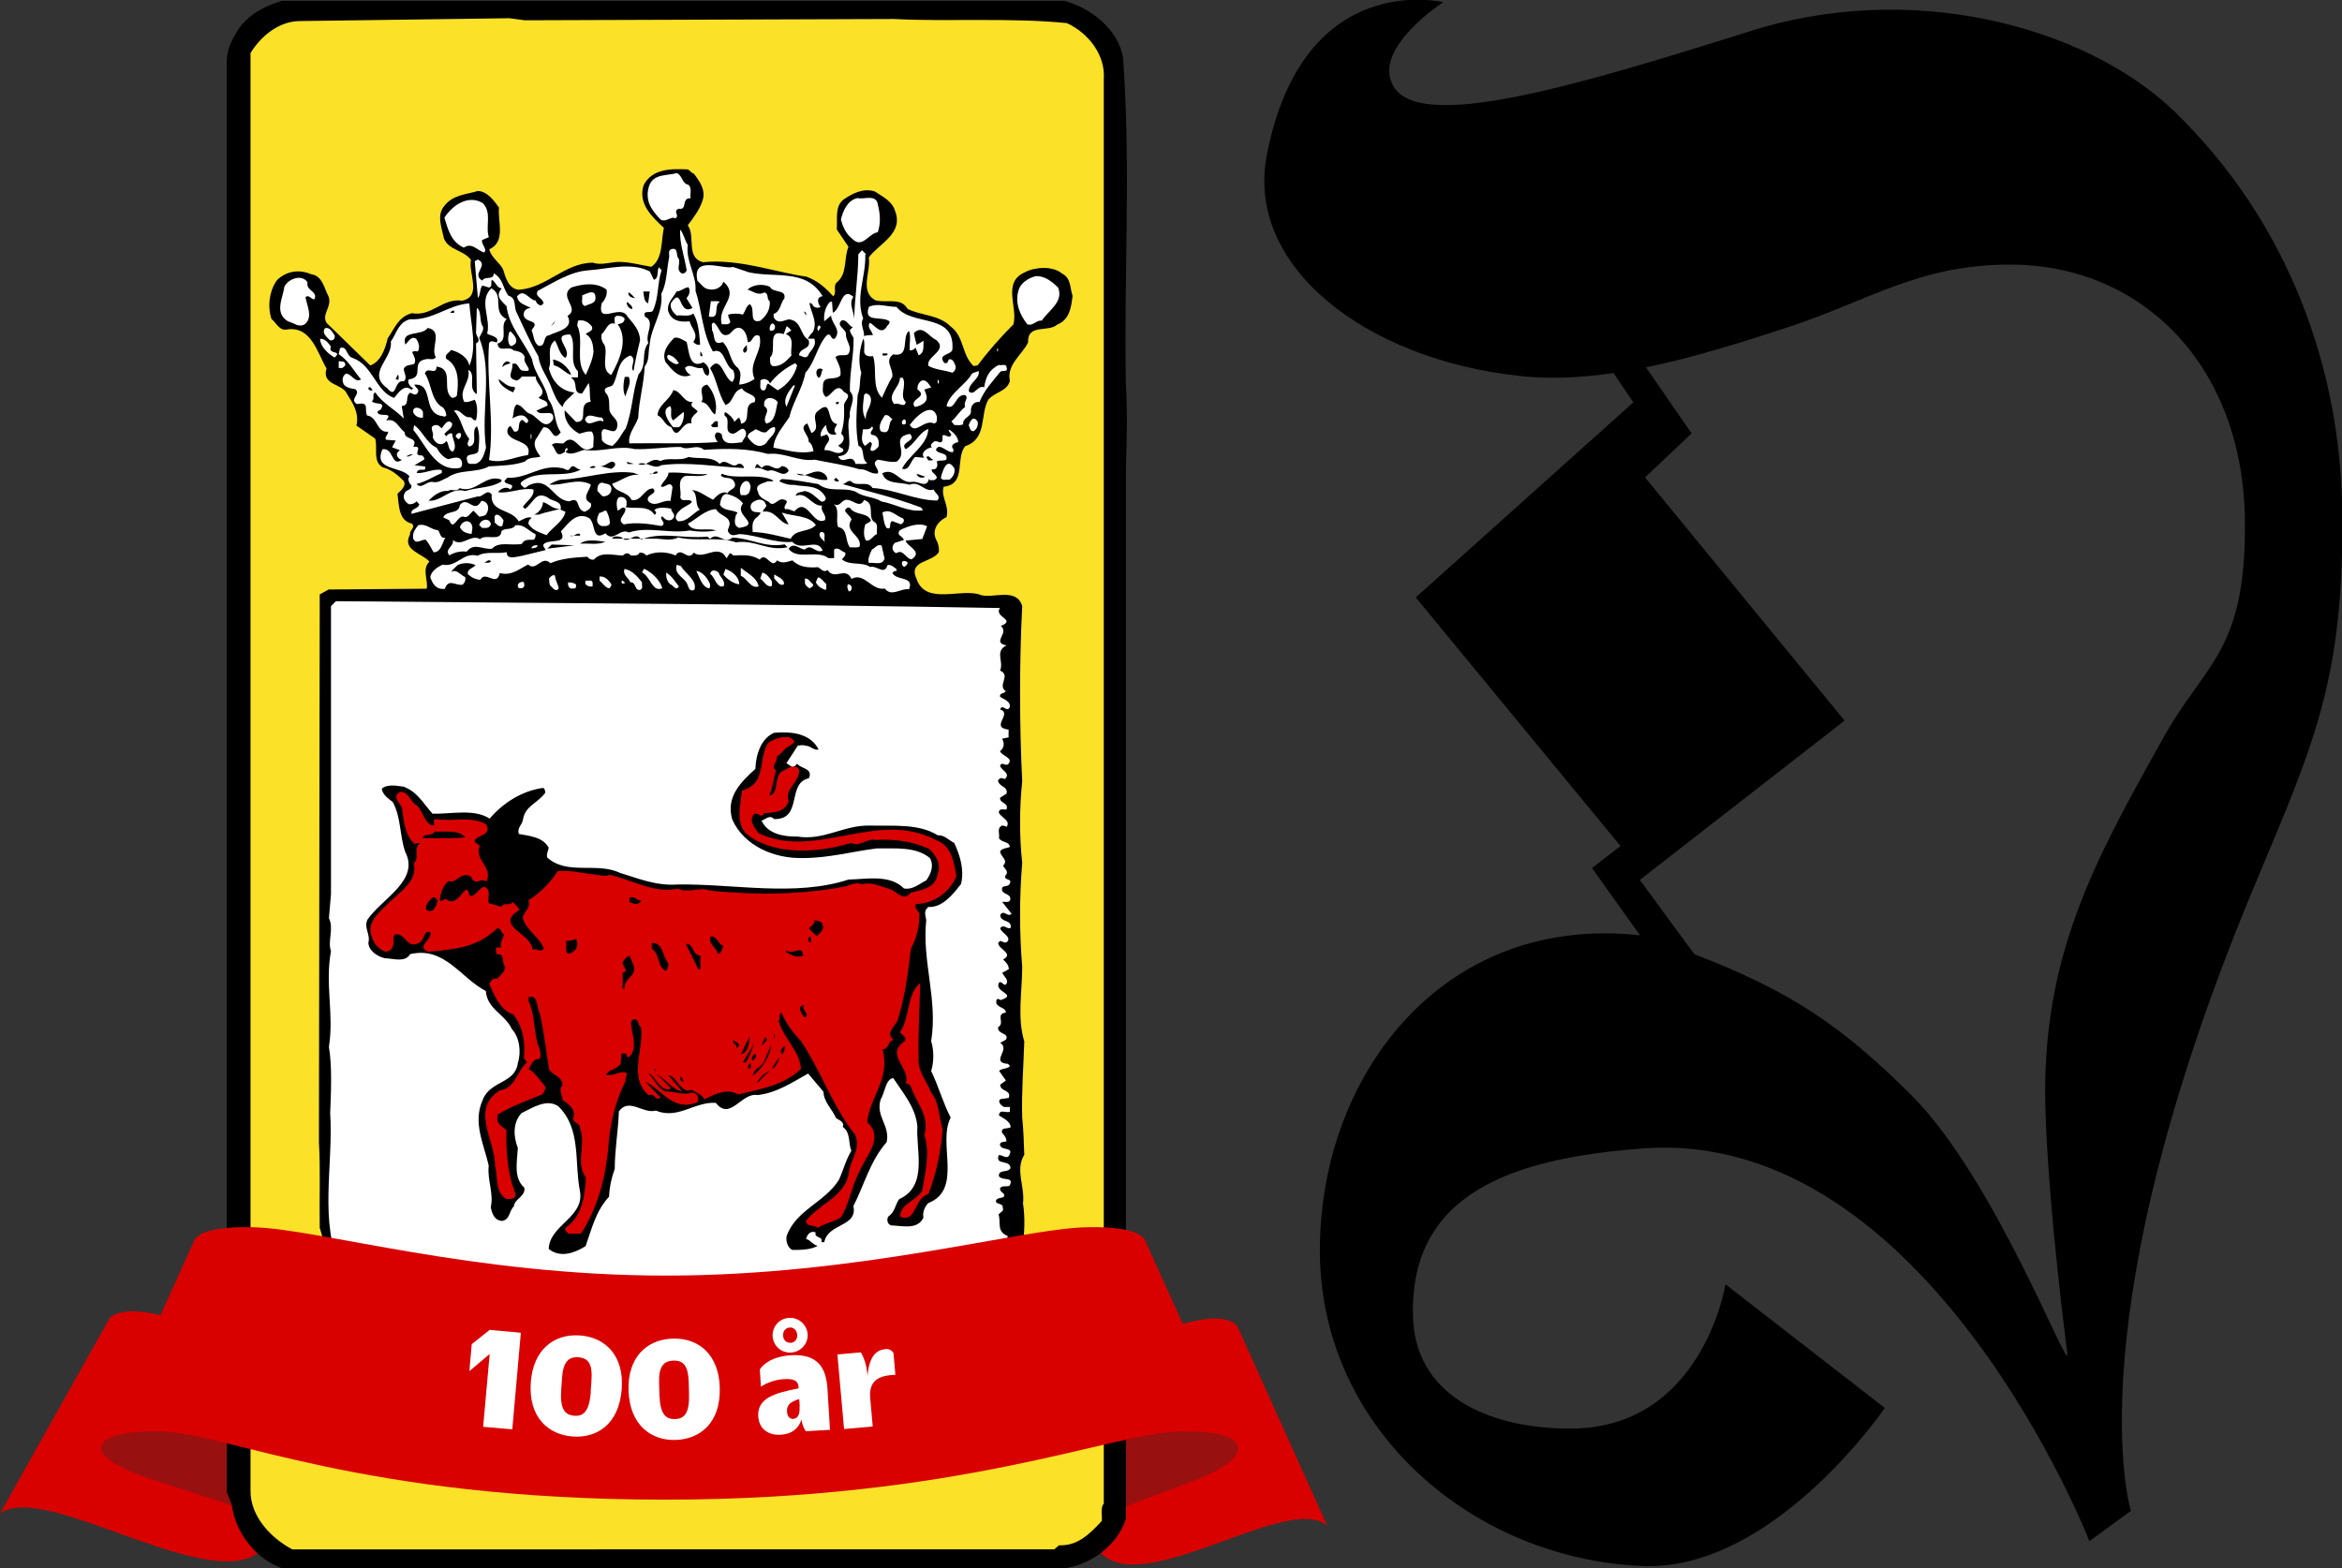
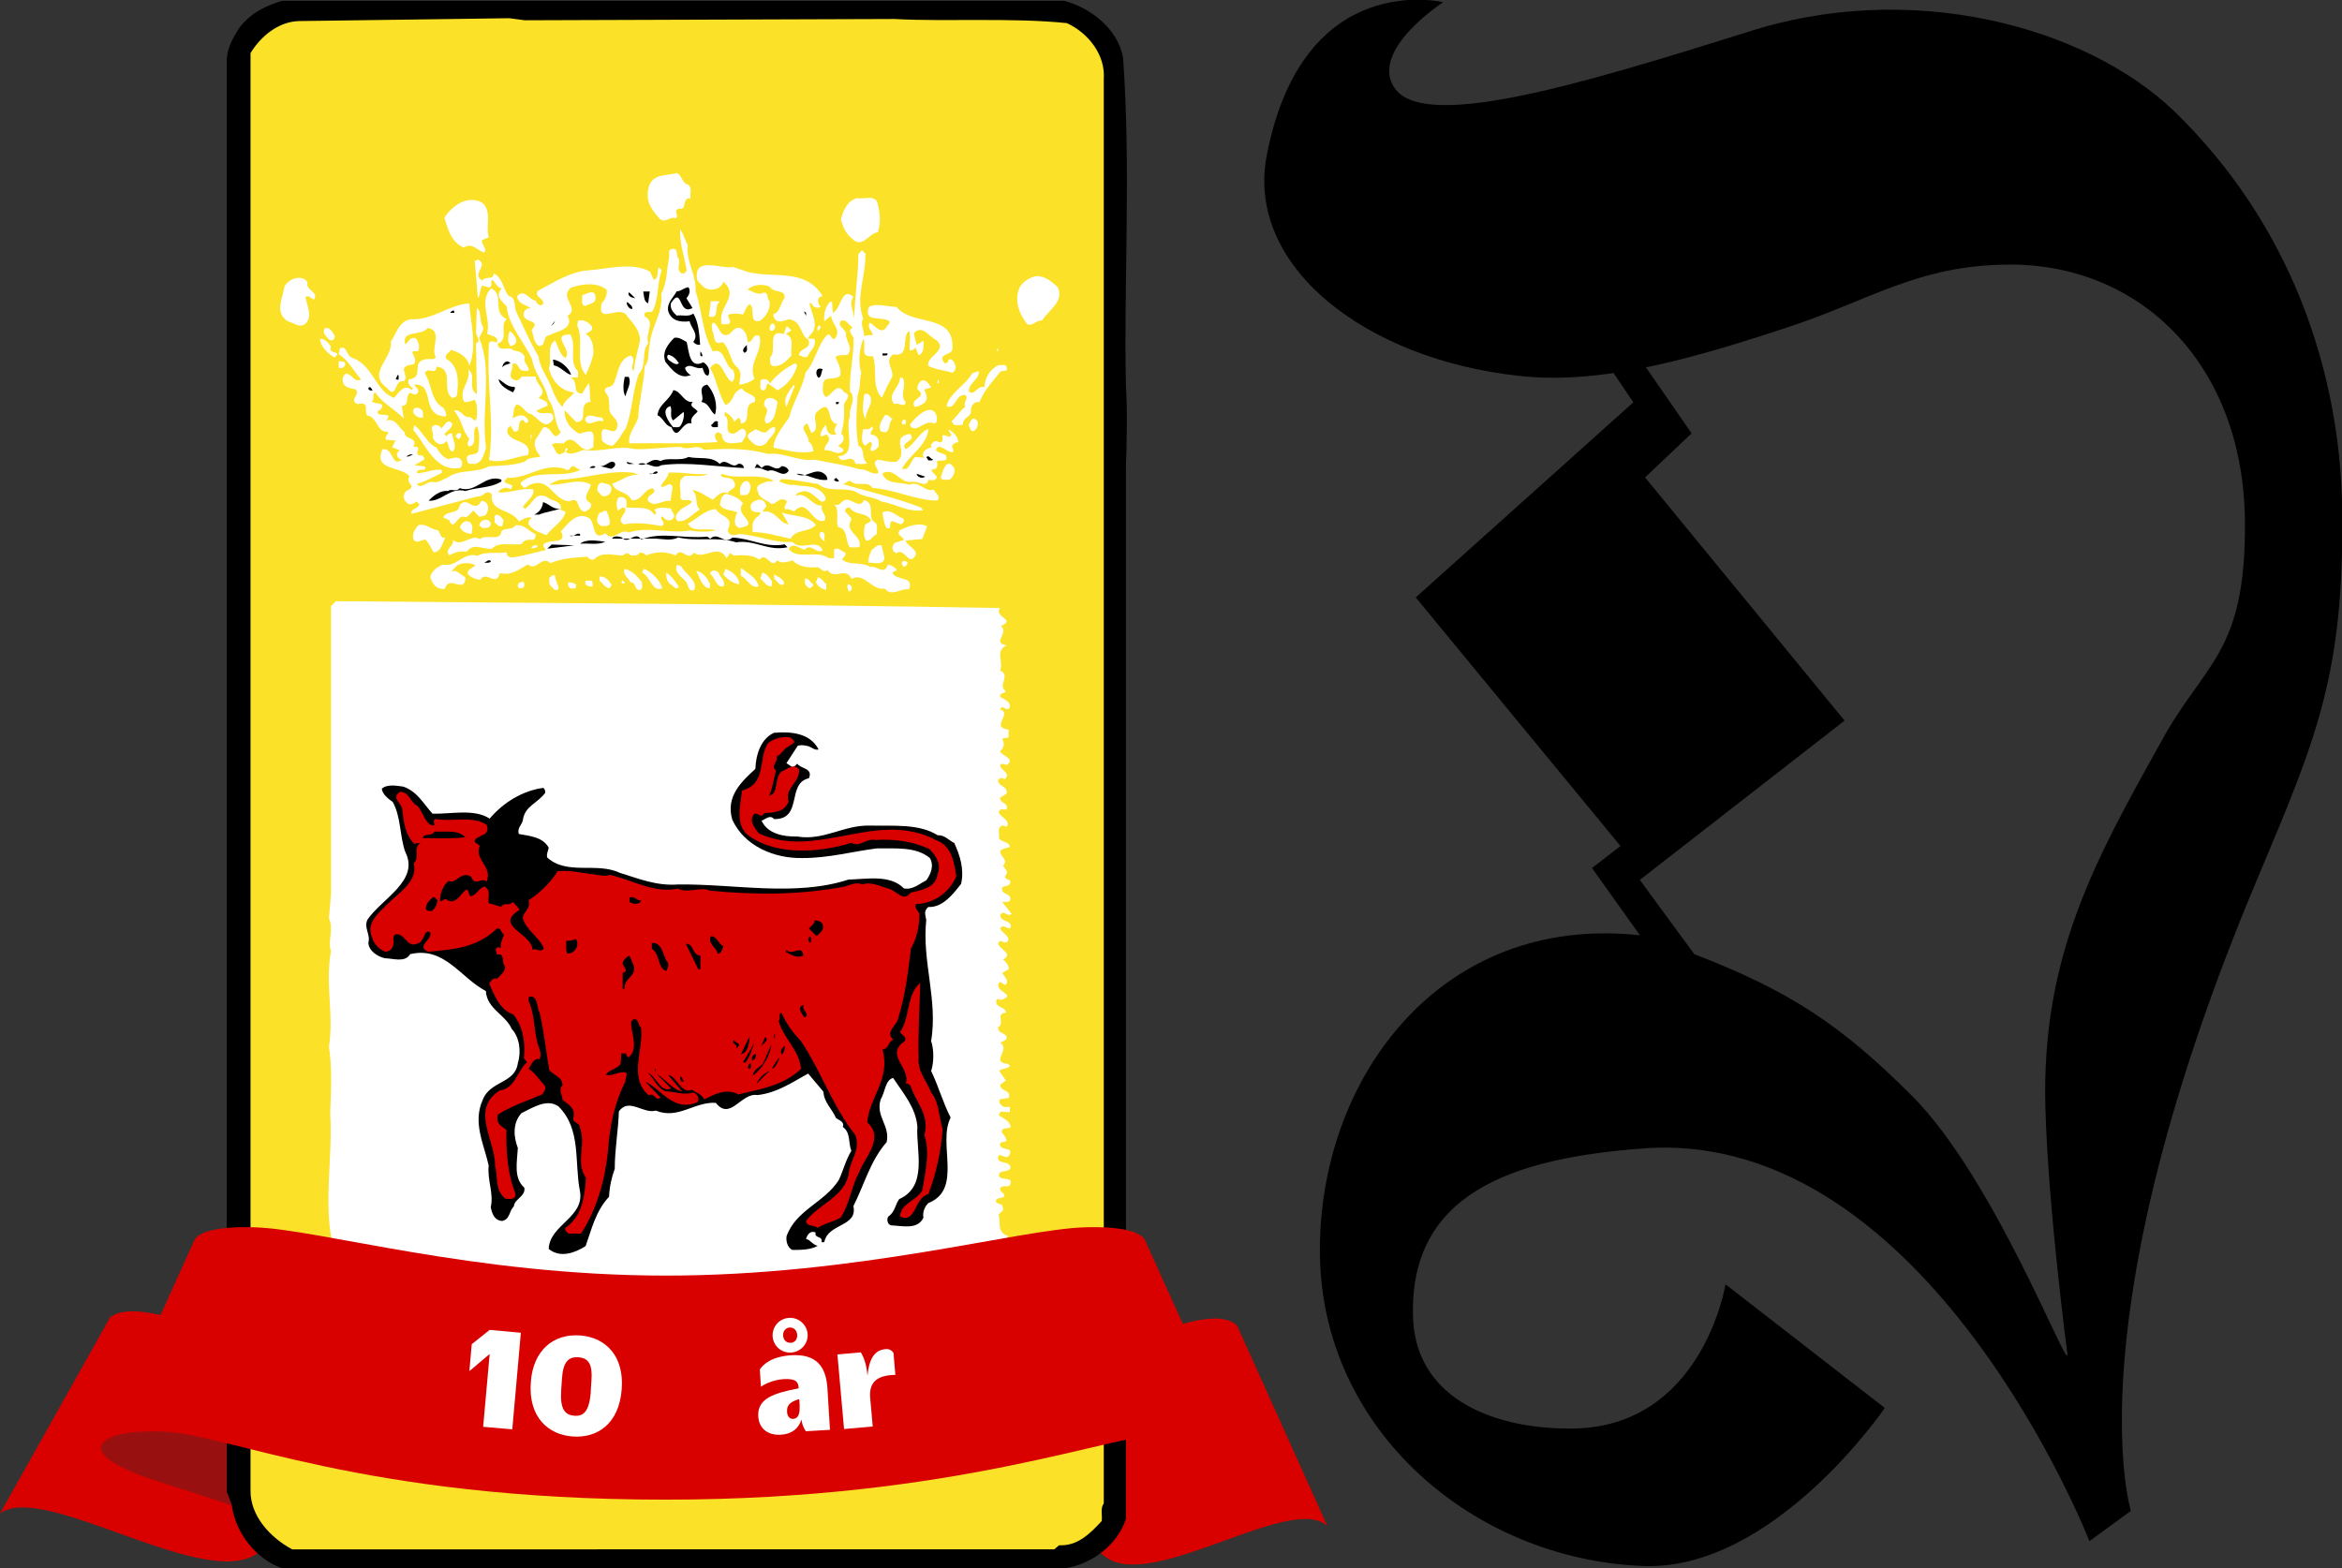
<svg xmlns="http://www.w3.org/2000/svg" id="Lager_1" data-name="Lager 1" viewBox="0 0 147.89 99.05">
  <rect x="0" y="0" width="147.89" height="99.05" fill="#333333" stroke="none" />
  <title>Dalslänningen</title>
  <defs>
    <style>
      .cls-1 {
        fill: #fff;
      }

      .cls-2 {
        fill: #fbe128;
      }

      .cls-3 {
        fill: #991010;
      }

      .cls-4 {
        fill: #d90000;
      }
    </style>
  </defs>
  <path class="cls-4" d="M0,95.59c2.66-2.02,12.44,4.6,16.02,2.66.66-.36,1.05-.69,1.23-1.02l6.95-12.39c-.18.33-.57.67-1.23,1.02-3.59,1.94-13.37-4.67-16.02-2.66l-6.95,12.39Z" />
  <path class="cls-3" d="M24.5,84.44c.85-1.53-3.46-2.52-7.52-3.88-2.48-.83-3.53-1.63-3.25-2.2l-7.31,12.9c-.29.57.76,1.37,3.25,2.2,4.06,1.36,8.37,2.35,7.52,3.88l7.31-12.9Z" />
  <path class="cls-4" d="M83.82,96.38c-2.25-2.12-10.89,4.08-13.95,1.99-.56-.38-.89-.74-1.04-1.07l-5.7-12.66c.15.34.48.69,1.04,1.07,3.06,2.09,11.7-4.11,13.95-1.99l5.7,12.66Z" />
-   <path class="cls-3" d="M63.06,84.38c-.7-1.53,2.92-2.49,6.34-3.82,2.09-.81,2.98-1.6,2.74-2.18l6.01,12.95c.23.57-.65,1.36-2.74,2.18-3.41,1.33-7.04,2.29-6.34,3.82l-6.01-12.95Z" />
  <path d="M101.09,22.37l2.05,3.04-13.74,12.32,12.93,15.7-1.8,1.39,3.03,4.25c-12.6-1.39-20.37,9.07-20.21,20.22.17,11.03,9.65,19.17,20.37,19.61,8.26.35,15.3-9.98,15.3-9.98l-10.06-7.81s-1.47,9.2-9.9,9.11c-4.5,0-9.49-1.73-9.82-6.77-.41-8.07,6.22-10.32,14.64-10.93,17.92-1.21,28.06,24.81,28.06,24.81l2.62-1.91s-3.76-12.06,8.02-40c3.68-8.76,5.48-12.84,5.32-23.43-.16-8.5-3.19-17.79-10.63-24.99-5.64-5.38-16.69-8.33-27-4.95-10.55,3.3-20.78,6.42-22.33,3.3-1.23-2.34,3.19-5.21,3.19-5.21,0,0-8.83-2.17-11.13,9.63-1.39,7.03,6.22,12.93,15.95,13.97,5.4.61,11.53-1.3,16.85-3.04,5.32-1.74,8.34-3.99,14.15-3.99,8.26,0,14.73,6.33,14.81,16.22.08,8.42-2.62,8.94-5.32,13.97-4.17,7.46-7.53,13.54-7.28,22.99.16,6.33,1.39,15.62,1.39,15.62.12,1.38-4.57-11.06-9.82-16.31-4.52-4.52-7.78-6.64-13.74-8.94l-3.44-4.69,12.93-10.06-12.6-15.36,2.94-2.78-3.6-5.21-2.13.17h0Z" />
  <path d="M67.19.05c1.66.43,3.43,1.79,3.73,3.61.51,7.16.03,14.22.18,20.69.1,1.69.05,3.61,0,5.14v66.44c-.56,1.69-2.22,2.89-3.91,3.12H17.83c-1.69-.59-2.99-2.28-3.2-4.04l-.31-.79V3.78c.03-.79.41-1.41.79-2.02.74-.97,1.71-1.41,2.71-1.71h49.36Z" />
  <path class="cls-2" d="M56.48,1.2c3.35.18,7.37-.1,10.89.26,1.33.61,2.45,1.99,2.33,3.55v89.95c-.23.28-.08.74-.13,1.1-.77.84-1.56,1.59-2.69,1.53l-.31.26H18.45c-1.38-.74-2.66-2.12-2.63-3.73V3.35c.64-1.05,1.76-1.99,3.07-2.02,4.42-.05,9.08-.13,13.27-.18l.97.13,23.35-.08h0Z" />
-   <path d="M43.79,10.94c.36.46.82,1.07.56,1.76-.18.56-.56,1.05-.92,1.53.51.69-.15,2.05.97,2.33,2.25-.23,4.45.61,6.55.92.67.26,1.13.64,1.66,1.23.26-.2-.03-.64.23-.87.69-.56.43-1.53.74-2.25l-.74-1.1c.05-.69-.13-1.46.43-1.89.56-.38,1.23-.74,1.97-.51.49.33,1.1.61,1.28,1.23.56,1.43-1,2.05-1.66,2.94.15.89-.61,2.15.43,2.71.77.18,1.61-.2,2.02.54.87.43,1.97.36,2.71,1.1.89.66.69,1.79,1.46,2.51l.26-.05c.67-.9,1.46-1.79,2.25-2.58.31-1.07-.74-2.66.74-3.3.61-.33,1.74-.41,2.33.08.59.31.49.89.67,1.41-.08.69-.18,1.51-.97,1.82-.56.51-1.89-.08-1.84,1.13-.38.79-1.36,1.38-1.15,2.43-.18.67-.95.69-1.36,1.18-.54.95-.05,2.46-1.46,2.94-.64.77.1,2.4-1.36,2.56-.2.66.38,1.18.18,1.92-.51.23-.95.79-.66,1.41.13.23.2.49.18.79-.41.69-1.97.51-1.41,1.71.59,1.71,2.89.51,4.09,1.02.79.2,2.23-.49,2.58.69-.18,3.45-.18,7.54,0,11.07-.18,1.64-.18,3.58,0,5.14-.18,2.12-.18,4.45,0,6.57,0,1.56-.33,3.2.13,4.71-.05,1.61-.18,3.2-.13,4.83.08.77.1,1.46.13,2.33-.59.95.05,1.99-.08,3.07.28,1.89-.18,3.63-.54,5.32-.26.38-.36.84-.74,1.18-.64,1.74-2.25,3.17-4.12,3.43-.33.26-.84.18-1.15.54-2.17-.1-4.04.89-6.32.79-2.94.43-6.83.03-8.62,3.02-.33.2-.49.79-1,.61-.26-.23-.46-.51-.54-.82-.61-.41-1.13-1.02-1.79-1.28-1.48-1-3.4-1.43-5.19-1.64-1.33-.43-2.81.08-4.12-.43-1.64.33-2.89-.56-4.4-.74-1.33-.61-2.81-.95-3.86-2.28-1.48-1.71-1.36-4.12-2.02-6.16-.03-1.74.05-3.71-.05-5.4l.05-34.6.56-.31,6.19-.05c.13-.46-.33-1.25.18-1.71-.43-.51-1.76-.72-1.23-1.71-.05-.28.36-.41.13-.69-.87-.18-.82-1.18-.92-1.89.26-.23.61-.56.36-.84-.38-.36-.74-.69-1.28-.82-.67-.36-.31-1.23-.49-1.82l-1.18-.82c.18-.82-.23-1.41-.61-2.02-.26-.64-1.61-.51-1.28-1.59-.56-.92-.95-2.71-2.51-2.46-.46.1-.67-.43-.97-.67-.26-.82-.13-1.79.36-2.46.59-.56,1.38-.69,2.15-.36.72.1.82.89,1.1,1.41.23.66-.46,1.1-.13,1.66l2.76,2.69c.66-.23.95-1.05,1.1-1.71.46-.66.67-1.36,1.53-1.59,1.25.23,1.94-.97,3.17-.79,1.28-.26.38-1.74.56-2.58-.49-.64-1.43-.61-1.71-1.36-.13-.66-.49-1.48.05-2.07.54-.69,1.36-.69,2.1-.92.59.03,1,.59,1.33,1.05-.1.82.46,2.17-.61,2.63.1.51.64.82.87,1.28.15.49.33,1.2.97,1.28,1.76-.1,2.92-1.71,4.71-1.71.46.18,1.07-.03,1.61-.05.72,0,1.38.2,2.07.31.74-.51.61-1.61.79-2.46-.77-.72-1.64-1.53-1.28-2.69.54-1.05,1.71-1.05,2.81-1l.31.26h0Z" />
  <path class="cls-1" d="M43.48,11.68c.23.2.08.56.13.84-.61-.03-.18.77-.74.66-.43.15.1.46-.23.61-.28-.18-.67.38-1,0-.54-.59-.92-1.15-.66-2.02.26-.82,1.15-.66,1.76-.84.38.18.31.66.74.74h0Z" />
  <path class="cls-1" d="M55.43,12.91c.15.59.2,1.15,0,1.76-.56.05-.97,1.05-1.59.43-.43-.33-.61-.77-.74-1.23.13-.54.41-1.23,1.05-1.36.43.1,1.15-.26,1.28.38h0Z" />
  <path class="cls-1" d="M30.49,12.83c.59.61.15,1.46.38,2.15l-.43.18c-.05.31.36.56.13.79-.46-.15-.77-.66-1.28-.31-.82-.36-1-1.18-1.23-1.89.51-.79,1.51-1.48,2.43-.92h0Z" />
  <path class="cls-1" d="M43.43,15.47c-.13,1.07.56,1.89.49,2.89.41,1.25.43,2.69,1.1,3.84.77-.28.69.9,1.28,1.18.1.26.13.49-.05.74-.54-.15-.72-1.82-1.41-.87.43.74.51,1.61.97,2.33.56-.2.41-.87,1.05-1.05.18.38,1.02.36.79.87-.84.1-.1,1.25-.87,1.36.03-.15-.05-.26-.1-.38-.13.03-.2.18-.31.26-.08-.26-.36-.49-.56-.61-.1.05-.05.15-.05.23.44.2-.13,1.05.49,1.13.31.03.64-.61.84-.13.1.31-.15.43-.23.67-.51.05-1.23.26-1.28-.49-.08-.1-.2-.13-.31-.13-.26.18-.05.46.05.61-1.89.13-3.63.05-5.58.08-.1-.59.38-1.07.56-1.61.05-1.13.36-2.12.41-3.25.31-.36.21-.9.31-1.33.08-1.18.87-2.02.74-3.25.36-.69.33-1.51.49-2.28.05-.18-.1-.43.13-.54.51-.15.26.43.49.61.1.36-.2.67.18.92.15.03.28-.08.31-.2-.13-.84-.46-1.71-.41-2.56.2.18.28.66.49.97h0Z" />
  <path class="cls-1" d="M54.64,16.08c.05,1.38-.64,2.69-.13,4.04-.23.33.08.72.05,1.1.1-.03.43-.08.56-.05-.05-.28-.41-.51-.18-.79.36.23.74.84,1.1.18.08-.08.15-.13.13-.26-.43-.38-1.69.13-1.3-.92.54-.26,1.15,0,1.74,0,1.02,1.28,3.71.33,3.53,2.71-.13.36-.92.26-.54.79.03.08.1.05.18.05.08-.05.1-.15.13-.23.28-.08.36.26.43.41.03.2-.05.33-.2.43-.43-.15-1.05-.18-1.51-.43-.2-.59,1.28-.97.49-1.64-.46-.2-.87-1-1.41-.43.05.26.1.49.18.74l.43-.26c-.03.36.08.74-.31.92l-.2-.49c-.08.13-.2.18-.36.18-.05-.38.1-.87-.05-1.23-.49.38.1,1.69-1,1.48-.56.43,0,.84-.05,1.41-.26.43-.46.9-.66,1.33-.67-.69-.28-1.79-.56-2.63-.31.05-.59-.03-.56-.36,0-.26.05-.54-.05-.74-.23.56-.36,1.48-.13,2.15-.13.49-.03.89-.23,1.41-.08,1.18-.15,2.12.05,3.2.46.2.13.82.56,1.1-.2.1-.49.03-.74.05-.23-.77-.84.15-1.1-.49,1.25-.05.38-1.71.74-2.51-.1-.56.46-1.1,0-1.59-.03-1.18.26-2.3.23-3.38-.08-.15-.23-.31-.23-.49l.18-.18c-.26-.08-.38-.49-.69-.43-.43.36.33.54.26.92,0,.41.46.79.13,1.23-.23.13-.61-.05-.79.18.15.36.38.69.31,1.15-.36.38-1.13-.08-1.1.69-.03.26-.03.49.18.67.36-.05.69-1,1.15-.31.61.26-.08.56,0,.92.03.69-.03,1.18-.18,1.71.33.28.08.61-.18.74.08.18.36.13.31.36-.38.33-.74-.13-1.18-.05-.03-.46.56-.56.13-1l-.36.13c-.08-.23.1-.51.31-.74.05.23.08.54.36.61.1,0,.26.05.31-.05-.26-.18-.05-.43.05-.61-.74-.08-.26-1.66-1.2-.84-.56.38.26,1.1-.43,1.41l-.26-.61c-.61.28.13.72.08,1.15.23.15.26.38.31.61-.9.2-1.71-.08-2.53-.23.03-.69.59-1.3,1-1.92.23-.97.84-1.82,1.02-2.81.64-.72.74-1.71,1.36-2.38.31-.15.2.31.49.23.46-.56-.2-.92-.23-1.46l-.43.36c-.05-.41.05-.9.36-1.23h.13l.05.69c.54-.23.54-1.69,1.3-1-.36.46.13,1.02.05,1.61,0-1.48.26-2.84.26-4.3l.23-.26.26.26h0Z" />
  <path class="cls-1" d="M30.49,17.67c.2-.23.69.03.69-.41.61.36.56.92.92,1.41.56.15.31.74.54,1.1.43.92.84,1.84,1.36,2.74.1.77.61,1.33.84,2.02.18.43.33.84.69,1.18.05-.38.49-.61.74-.92-.87-.1-1.41-.72-1.61-1.53.23-.54-.2-1.3.38-1.76.2.31.28.89.66,1.1.49-.51-1-1.48.31-1.48.43.66-.13,1.74.49,2.33v.38c-.13.03-.33-.05-.43.05.49.23.03,1,.69.97l.41-.66c.13.36.03.72.13,1.18-.92.1-.03,1.3-.92,1.28l-.72-.74c-.05.61.31,1.15.92,1.48.26-.05.49-.18.79-.13.2.26.08.64.1.97-.87.69-1.1-1.07-1.89-.23-.23.03-.56-.1-.74.1.26.18.23.84.74.49.2-.03,0-.31.26-.28.03.1-.05.15-.13.23.36.26.79-.03,1.18-.13,1.05.18,2.15-.31,3.17-.05.9.05,2.07-.15,2.94-.13.49.26.97-.23,1.46.18,1.51-.1,2.74-.1,4.04.26,1.02-.13,1.94.51,2.94.36.95.2,1.92.33,2.84.61.43-.05.69.33,1.15.26.15-.28-.49-.61,0-.87.38.05.74.18,1.18.13.84-.59-.46-1.53.84-1.76.51.46-.69.51-.26.97.59-.33.84-1.05,1.43-1.28-.03,1.02-1.23,1.66-1.66,2.51.49.18.54-.56.84-.74l.56.05c-.26-.31.15-.61.49-.66-.15-.18,0-.23.13-.36.23-.13.41.23.54-.08v-.31c.23-.1.41.26.56-.05l-.18-.26.05-.05c.28.18.56.46.56.79-.2,0-.54.2-.31.43v.18c-.36.13-.89-.67-1.1-.13.18.31.77.13.66.61-.15.13-.43,0-.61.13.08.18.08.54-.31.49-.08.26.64.46.13.69-.1-.03-.26.05-.31-.08-.15.61-.61.13-1.05.18-.77.15-1.1-.95-1.89-.54.2.72,1.13.54,1.71.72.67-.26.92.49,1.53.31.08.23.49.41.23.69-1.38,0-2.71-.72-4.09-.79-.31-.51-1.02-.03-1.36-.43-.23-.08-.33.18-.54.18,1.71.49,3.27.84,4.96,1.48l.13.18c-.95.13-1.76-.41-2.63-.56-.49-.31-1.13-.26-1.61-.61-.79-.33-1.66.08-2.38-.49-.66-.1-1.51-.28-2.2-.31-.13-.03-.18.05-.26.13.23.13.59.26.92.23.74.15,1.59-.05,2.02.82,0,.18-.2.33-.36.18-.33-.26-.56-.56-1-.61-.18.1-.49.03-.54.31.69-.31,1,.66,1.66.61-.13.38.33.59.18.92-.79.38-1.1-1.51-1.92-.56-.18-.03-.36-.18-.59-.13-.18-.26.38-.49-.08-.61-.41-.13-.61.56-.97.13-.26-.13-.61-.28-.66-.61-.26-.49.36-.54.59-.67.13-.03.31.05.38-.05-.95-.51-2.35-.03-3.25-.43-.03.03-.08.05-.05.13.23.23.66,0,.84.41.18.43-.31.41-.43.69-.36-.18-.67.15-.92.41-.43-.2-.89-.59-1.33-.61.43.31.13.89.49,1.23-.46.26-.79.77-1.36.74-.31-.2-.1-.49.08-.66.23-.26.59-.33.79-.56-.18-.28-.67.08-.74-.31.1-.43-.26-1.07.31-1.33.46-.05,1.07.1,1.41-.13-.84.08-1.51-.13-2.46-.08-.03.36-.38.56-.49.87.23.15.59-.41.74.05l-.13.87c-.51-.1-.97.46-1.41,0-.18-.43.66-.43.31-.79-.56-.03-.74.87-1.36.72-.31-.59-.97-.41-1.23-1.02.59-.18,1.05-.64,1.71-.56l-.36-.13c-1.51-.2-3.07.38-4.53.43-.31.03-.54.18-.79.31.84.1,1.79-.46,2.63,0-.05.38-.64.87,0,1.18.1.31-.18.43-.38.54-.61-.13-.23-1-.97-.66-1.07-.05-1.25-1.66-2.58-1-.1.05-.15.18-.31.13-.05-.1-.23-.15-.18-.31,1-.92,2.69-.2,3.81-.84-.28.08-.46-.41-.69-.08-.13.28-.36,0-.54,0-1.33-.26-2.17.69-3.43.61l-.18.2c0,.28.79.13.36.54-.2-.2-.49-.08-.66.05-.05.05-.1.08-.08.13.72.08,1.46-.31,2.2-.18.1.43-.43.74-.66,1.1l.13.13c.54-.36.64-1.13,1.41-.74.28.28.97.2.84.79l.31.13c-.13.61-.82.97-1.2,1.48-.41-.18-.82-.26-1.13-.69-.03-.18.05-.31.2-.41-.26-.1-.56.1-.82.23-.46-.82-1.82-.54-1.71-1.71-.33-.38-.54.2-.89.13-1.41.36-2.79.74-4.17,1.1-.08-.36.43-.28.49-.61l-.18-.18c-.13.15-.31.2-.49.18-.33-.23-.41-.49-.2-.79.15-.13.38-.13.38-.38-.15-.15-.28-.41-.13-.59-.54-.66-2.3-.33-1.71-1.71.74-.1.54,1.15,1.23.67-.26-.05-.46-.36-.18-.56l.05-.05-.49-.18.23-.43-.61-.05c-.13-.18.15-.31.13-.51-.72.1-.66-.95-1.33-1.02-.18-.36.15-.84-.51-.74-.15.05-.26-.05-.31-.18-.03-.28.38-.49.08-.74-.23-.05-.74-.08-.79-.49-.05-.2.03-.36.18-.49.38-.03.56.61.97.36-.46-.54-.82-1.23-1.41-1.59l.08-.38c.46-.2.38.49.79.61,1.3.46,1.46,2.12,2.63,2.53.26-.31.64-.92,1.1-.51l.1-.1c-.18-.1-.38-.31-.28-.56,1.07-.13.05-1.1,1.1-1.28.2-.05.49.1.61-.13-.36-.54.49-1.66-.51-1.84-.38.54-1.71.1-1.41,1.05.18-.15.36-.59.69-.36.13.2.26.51.1.79-.1,0-.28-.05-.36.05.1.23.28.49.13.74-.23.1-.54.03-.66.31,0,.26.26.56,0,.79-.64-.13-.41,1.2-1.05.43-1.33-.95.38-1.87.23-2.94.38-.54.49-1.25,1.23-1.41,1.43.08,2.4-.92,3.73-1,.08,1.28.51,2.71,0,3.94-.1-.56-.67-.87-1.15-1-.13.18-.43.28-.31.56.82.46.79,1.48.67,2.33-.08.1-.18.13-.31.13-.69-.51.18-1.82-.97-1.97-.03.61-.56-.05-.74.43.43.64.36,1.56,1,2.07.23.08.31.33.36.56-.1.2-.23.03-.36.05-1.18-.28-.41-2.05-1.66-1.97.08.23.38.28.18.56-.13.15-.31,0-.44-.05-.36.2,0,.82-.54.84l.13.79c-.59-.61-1.36-.97-1.79-1.64-.26.05,0,.43-.23.54.18.26.87,0,.59.49-.05.1-.18.08-.23.2.03.38,1.07-.08.54.54.61-.18.77.43,1.18.74-.05.51.89.26.54.92.74-.1-.18.59.56.54.08.08.15.13.13.26l-.61.36.67.08v.18c-.18.08-.46-.08-.54.23.49.05,1.13-.31,1.59-.18v.18c-.54.23-1.02.56-1.59.69.28.36.61-.15.97-.13.41.1.66-.15.97-.26.74-.56,1.84-.28,2.63-.72.79-.05,1.59-.05,2.28-.31.26-.31.72-.2.97-.31-.26-.33-.54-.79-.23-1.18l.41-.66c.61-.1.56,1.02,1.1.31-.46-.69-.28-1.41-.79-2.1-.15-.89-.87-1.59-1.02-2.51-.51-1.13-1.46-2.07-1.61-3.35-.28-.31-.72-.61-.36-1.05l.05-.08c-.31-.03-.38-.41-.61-.54-.13.18.08.38-.18.49l-.43-.13c-.18.23-.1.56-.28.79l-.2-2.33.2-.1c.74.36-.46.92.28,1.33h0Z" />
  <path class="cls-1" d="M41.03,17.13l.26.54c.33-.1.18-.54.31-.79l.18.18c-.28.82-.18,1.77-.54,2.53-.08.26-.69-.08-.51.41.69.33-.03,1.1.21,1.66-.49.61-.05,1.38-.61,1.97-.41,1.15-.38,2.28-.82,3.43-.28.36-.43.77-.84,1.1-.26-.03-.54-.15-.67-.38.03-.21-.1-.51.1-.67.31-.05.74.38.87-.13.13-.54-.41-.64-.49-1.1-.03-.38.05-.82-.26-1.1-.15-.41.36-.28.49-.49.36-.64.26-1.54,1.1-1.84.46.26-.1.77.2.97.1-.67.26-1.3.41-1.94-.03-.64-.41-1.02-.79-1.48-.46-.87-1.94.61-1.64-.84.23-.23.38-.59.31-.87-.64-.49-1.53-.36-2.23-.13-.82.61.59,1.3-.23,1.79.43.82-.66.97-1.18,1.23-.41.03-.15.72-.66.66-.33-.26-.28-.64-.43-.97.05-.15.31-.31.13-.49-.2-.13-.46-.13-.61-.38-.1-.31.13-.56.43-.54-.36-.23-.79-.26-.87-.74.43-.56.79.26,1.18.26.03.15.13.26.31.31.08,0,.13-.1.18-.13-.03-.36-.59-.41-.36-.79,1.02-.54,2.07-1.23,3.22-1.3,1.18-.08,2.71-.54,3.86.08h0Z" />
  <path class="cls-1" d="M47.22,17.18c1.69.41,3.66-.26,4.73,1.53-.43.03-.31.49-.13.66-.15.13-.36.05-.49-.05.03-.1-.1-.13-.13-.18h-.08c.05.54.56,1.2.2,1.84-.15.13-.23.28-.31.41h.41c.18.51-.28.74-.41,1.1-.2.18-.38-.03-.56-.05.08-.54.79-.33.61-.97-.56-.31-.41-1.2-1.23-1.3-.26.03-.54.23-.79.08-.15-.1-.23-.26-.18-.43.43-.13.43-.72.67-.97.13-.61-.69-.31-.92-.74-.43-.2-1.05-.15-1.41.18.31.08.67.41,1.05.18.33.05.13.41.36.56.03.49-.18.9-.61,1.23-.77.2-.26-.79-.66-1.05-.23.13-.28.46-.43.66-.26-.08-.64-.08-.92,0-.05.26.33.49-.05.61h-.36c-.33-1.1,1.18-1.74.1-2.69-.13.43-.64.61-1.1.43-.2-.1-.36-.33-.54-.49-.36-1.64,1.61-.69,2.25-.87l.92.31h0Z" />
  <path class="cls-1" d="M66.81,18.15c.38.92-.59,1.43-1.02,2.1-.36-.05-.54.36-.92.23-.46-.59-.79-1.33-.56-2.12.13-.51.67-.82,1.1-.92.59-.03,1.05.38,1.41.72h0Z" />
  <path class="cls-1" d="M19.42,17.85c-.13.49.69.56.43,1.05-.2.03-.33-.33-.56-.13.1.56.49,1.28-.05,1.71-.38.23-.69-.1-1.05-.18-.89-.54-.33-1.46-.23-2.2.28-.54,1.15-.79,1.46-.26h0Z" />
  <path d="M43.48,18.15c.15.23.03.49-.13.69l.38.61c-.92.51-.61-1.43-1.36-.31-.08.33.13.59.36.79.36-.05.77.1,1.05-.13.33.54.38,1.28.43,1.97-.18.03-.33-.05-.43-.18.38-.49-.15-.87-.23-1.3-.64.08-1.18-.05-1.36-.66-.08-.51.33-.84.54-1.23.28,0,.46-.23.74-.26h0Z" />
  <path class="cls-1" d="M31.98,20.17c-.46.41.18,1.3-.56,1.53.05.61.74.1,1,.43.28.05.61.1.72.43-.2.41.79,1-.18.84-.26-.1-.23-.56-.61-.41.08.41-.41.87.2,1.02.13.08.28-.1.41-.23h.87c-.03.49.84.9.18,1.33.18.18.61.15.56.51l-.69.31c.23.43,1.15-.2,1.05.54-.54.87-1.02-.28-1.53-.36-.28-.13-.46-.56-.79-.56-.23.23-.13.59-.26.87.23-.1.49-.28.79-.13.1.1.26.2.2.36-.15.2-.23-.13-.38-.13-.36.18,0,.79-.49.74l-.23-.36c-.23.08-.28.46-.08.61.33.43,1.46.38,1.18,1.23-.82.1-1.64.56-2.46.31.36-2.38-.18-4.91,0-7.37.1-.23.33-.08.49-.05.18-.38-.38-.41-.61-.56.26-.95-.56-2.07.26-2.86.87.43,0,1.48.97,1.94h0Z" />
  <path d="M40.93,19.15c-.28-.08-.26-.49-.31-.74h.41l-.1.74h0Z" />
  <path class="cls-1" d="M37.6,18.77c.05.43-.43.41-.66.56-.31-.13-.13-.43-.18-.67.23-.08.82-.46.84.1h0Z" />
  <path d="M40.11,18.84c-.05-.03-.51-.05-.41-.38.15.08.28.26.41.38h0Z" />
  <path class="cls-1" d="M45.45,19.07c-.43.23.08,1.1-.69.92l.13-.97c.18.03.41-.05.56.05h0Z" />
  <path d="M39.93,19.51c-.18.03-.33-.2-.36-.36l.05-.08c.15.18.31.2.31.43h0Z" />
  <path class="cls-1" d="M30.49,20.61c.1.26-.15.49-.23.74.87,2.07.1,4.6.43,6.93-.13.38-.2.89-.69,1.02-.18-.03-.46.08-.49-.18-.2-.59.51-.28.69-.61.05-.49.13-1.13-.08-1.59-.43.26.13,1.15-.49,1.28-.2-.15-.05-.31,0-.49-.46-.54-.46-1.25-.97-1.77.44-.15.56.46,1.02.41.15,0,.2.26.38.18.08-.31.13-.92-.08-1.28-.2.05-.41.18-.67.13-.38-.79.43-1.23.26-2.02.54.26-.08,1.2.54,1.53l-.05-3.2c.38-.2-.03-.46,0-.72l.05-1.53c.31.2.15.82.36,1.15h0Z" />
  <path d="M28.68,19.76h-.26c.08-.08.13-.18.26-.13v.13h0Z" />
  <path d="M50.9,19.76v.18l-.13-.26c.05,0,.08.03.13.08h0Z" />
-   <path class="cls-1" d="M39.44,20.12c0,.28-.23.31-.43.36.69.97.1,2.28-.41,3.2-.72-.31-.18-1.36-.43-1.89-.15-.2-.23-.41-.18-.69.28-.2.36-.79.84-.66,0-.13-.15-.56.26-.49.15,0,.26.05.36.18h0Z" />
  <polygon points="34.79 20.61 35.05 20.25 34.97 20.43 34.79 20.61 34.79 20.61" />
  <path class="cls-1" d="M37.37,20.61c.13.33-.26.33-.38.49.41.23.46.69.49,1.1-.05.54-.31,1.05-.49,1.48-.72-.82-.08-2.2-.54-3.12l.05-.31c.36-.08.64.08.87.36h0Z" />
  <path class="cls-1" d="M46.07,21.09c.2-.18.38-.49.72-.36.33.2.38.54.43.87.31.08.31-.61.74-.38.26.97-.77,1.71-.31,2.71-.28.2-.61.33-.97.36.03-.38.2-.72-.08-1.05-.54-.41-.46-1.18-.97-1.64-.67.28-.46-.49-.67-.74.03-.18-.1-.41.1-.49.36.18.41,1.05,1,.72h0Z" />
  <path class="cls-1" d="M48.93,20.56c.05.21-.08.38-.31.31-.08-.18.1-.67.31-.31h0Z" />
  <path class="cls-1" d="M51.69,20.91c-.08-.02-.13-.31.05-.36.18.13-.03.23-.05.36h0Z" />
  <path class="cls-1" d="M49.98,20.86l-.36.23c.61.26.26.9.36,1.36-.33.36-.67.72-1.18.67-.23-.1-.15-.33-.18-.54.49-.41-.26-1.84.87-1.48l.18-.49c.13.03.2.18.31.26h0Z" />
  <path class="cls-1" d="M21.13,21.17c.05.2-.08.38-.31.31-.18-.2-.51-.43-.31-.74.31-.13.49.26.61.43h0Z" />
  <path class="cls-1" d="M32.54,21.71c-.1.05-.18.18-.31.13-.2-.2-.15-.61-.08-.84l.08-.08c.18.18.51.49.31.79h0Z" />
  <path d="M44.41,22.88c.28.15.49.54.31.84-.26,0-.28-.31-.36-.49-.43.13-.77-.33-1.1,0,0,.2.36.54.41.43-.74.38-1.28-.36-1.64-.79-.28-.64.2-1.18.54-1.53.26-.08.56.13.79.26.15.54.15,1.74,1.05,1.28h0Z" />
  <path class="cls-1" d="M20.9,21.89c-.23.54.77.2.23.69-.41-.23-.9-.69-.92-1.18.31-.03.54.28.69.49h0Z" />
  <path d="M47.04,22.27h-.05c-.18-.18.05-.36.18-.49-.05.15.1.38-.13.49h0Z" />
  <polygon class="cls-1" points="62.97 22.01 63.02 22.01 63.02 22.19 62.97 22.19 62.97 22.01 62.97 22.01" />
  <path d="M44.35,22.5c-.2.03-.1-.18-.13-.31.05.05.15.18.13.31h0Z" />
  <path d="M56.04,22.32c.03.08-.05.15-.13.13h-.18v-.13h.31Z" />
  <path class="cls-1" d="M42.87,22.94c-.18.15-.38-.03-.54-.13-.1-.05-.31-.26-.13-.41.31.08.49.26.67.54h0Z" />
  <path d="M36.07,23.68c-.38-.1-.64-.51-1.1-.61l-.05-.36c.49.05,1.02.54,1.15.97h0Z" />
  <path class="cls-1" d="M21.8,23.01c.03.1-.1.15-.18.23h-.23v-.43c.15.03.41-.03.41.2h0Z" />
  <path d="M32.23,22.94c-.18.08-.38.08-.51.26,0-.2.26-.56.51-.26h0Z" />
  <path class="cls-1" d="M50.34,23.06c-.15.64-.61,1.25-1.23,1.59l-.61-.43c-.18.13-.05.49-.36.43-.23-.13-.08-.41-.13-.61.2-.2.54-.08.61.18.41-.56,1.05-1.02,1.59-1.28l.13.13h0Z" />
  <path class="cls-1" d="M63.56,23.19c.13.36-.28.15-.41.31-.51.64-.97,1.1-1.3,1.89-.33-.05-.56.23-.54.56.05.38-.54.41-.49.84-.15.1-.38.05-.56.05l-.18-.23c.31-.26.51-.64.87-.92-.15-.31.26-.54,0-.74-.64-.08-.61,1-1.18.69.18-.79,1.23-1.36,1.59-2.02.13-.13.31-.1.43-.2.15.49-.64.74-.61,1.3.36.33.54-.43.97-.26.08-.59.28-1.1.92-1.41.18.05.46-.1.49.13h0Z" />
  <path d="M51.95,23.32c-.1.18-.08.51-.26.54-.23-.18-.2-.74.26-.54h0Z" />
  <path d="M25.17,23.98c-.08,0-.15,0-.18-.05l.13-.26c.1.05.03.2.05.31h0Z" />
  <path d="M39.7,23.8c.2.43-.13.82-.2,1.23-.2-.28-.13-.87-.05-1.23h.26Z" />
  <path class="cls-1" d="M57.01,23.86c.26.51-.23,1.1.18,1.53-.05.41-.43,0-.72.13-.51-.59.36-1.05.36-1.66h.18Z" />
  <path d="M32.46,24.42c.15.1-.03.23-.05.36-.36-.15-.9-.46-.92-.84.31.2.56.51.97.49h0Z" />
  <path class="cls-1" d="M59.29,24.21h-.08v-.23c.13.05.05.15.08.23h0Z" />
  <path class="cls-1" d="M58.8,24.47l-.43.13c.1.28.28.59,0,.84-.18.15-.38.23-.61.26-.38-.54.89-.59.18-1.1-.03-.15.03-.43.26-.56.31-.1.46.26.61.43h0Z" />
  <path d="M45.15,26.18c-.31-.18-.36-.74-.87-.79.28-.31-.33-.95.38-1.1.43.46.69,1.25.49,1.89h0Z" />
  <path class="cls-1" d="M49.67,25.7c-.26-.49.13-.97.43-1.36h.1l-.54,1.36h0Z" />
  <path d="M23.54,24.65c-.13.03-.33,0-.26-.18.15-.08.18.13.26.18h0Z" />
  <path d="M43.74,25.39c-.28.31.26.41.31.61-.2.21-.49.38-.38.74-.64-.18-.84,1.25-1.28.23-.41-.08-.49-.59-.87-.74.05-.69.77-.95,1-1.59.49.05.66.82,1.23.74h0Z" />
  <path class="cls-1" d="M54.99,25.13c.08.54-.38.84-.31,1.36-.28-.41-.18-.92-.13-1.41,0-.41.41-.18.43.05h0Z" />
  <path class="cls-1" d="M49.11,25.39c-.13.49-.13,1.25-.72,1.36-.33-.41.36-.79-.13-1.1-.1-.66.61-.61.84-.26h0Z" />
  <path d="M52.97,25.39c.03.05-.03.08-.05.13h-.13v-.13h.18Z" />
  <path class="cls-1" d="M42.33,25.65c.15.26-.08.67.18.9l.66-.54c.05.28-.03.67-.23.92-.13.1-.31.03-.43.05-.28-.31-.84-1.13-.18-1.33h0Z" />
  <path class="cls-1" d="M26.71,26.06v.31c-.26.05-.51-.1-.61-.31-.1-.49.59-.33.61,0h0Z" />
  <path class="cls-1" d="M59.16,26.31c0,.15.05.41-.18.43-.64-.28-1.15.74-1.53.1.33-.49,1.41-1.53,1.71-.54h0Z" />
  <path class="cls-1" d="M38.09,26.62c-.38-.23-.95.46-1.15-.13.18-.49.69-.08,1.05-.13.05.08.15.13.1.26h0Z" />
  <path class="cls-1" d="M56.35,26.49c-.33.2-.03,1.05-.74.74-.18-.36.08-.69.26-1,.23-.08.33.13.49.26h0Z" />
  <path class="cls-1" d="M61.74,26.62c.03.26-.03.46-.26.61-.23.03-.23-.23-.31-.38.08-.23.28-.66.56-.23h0Z" />
  <path class="cls-1" d="M57.19,26.54c0,.1.05.2-.05.26-.08,0-.15.03-.18-.05-.05-.13.13-.38.23-.2h0Z" />
  <path class="cls-1" d="M28.55,26.75c.03.31-.33.43-.49.67l.13.13c.08-.13.2-.2.36-.18,0,.38.36.79.05,1.15-.31-.05-.23-.46-.41-.67-.31.41-.77.13-.87-.26.13-.28-.28-.61.13-.74.18-.03.31.05.43.2.15-.13.38-.67.67-.31h0Z" />
  <path d="M45.33,26.98c-.15-.03-.36.08-.43-.13.15-.08.2-.33.43-.23v.36h0Z" />
  <path class="cls-1" d="M27.58,28.28c.13.28.41.61.72.72.28-.05.74-.28.87.18.03.15,0,.36-.18.38-1.51.23-2.12-1.51-2.89-2.4l.05-.31c.54.36.77,1.13,1.43,1.43h0Z" />
  <path class="cls-1" d="M55.07,27.46c.38.05.46.36.41.74-.13.13-.26.33-.49.26-.1-.23.23-.41-.05-.56l-.31.26c-.31-.26-.18-.67-.13-1.05.2,0,.43.05.56-.18.23.2-.26.33,0,.54h0Z" />
  <path class="cls-1" d="M48.93,26.98c.13.38-.36.66-.54,1-.46.41-.89.05-1.18-.38,0-.28.33-.33.49-.49.23.05.41.26.69.18.15-.15.31-.33.54-.31h0Z" />
  <path class="cls-1" d="M29.09,27.54c.03.08-.08.13-.1.18-.1.03-.13-.08-.2-.13-.08-.2.41-.41.31-.05h0Z" />
  <path class="cls-1" d="M33.56,27.67l-.05.05v-.31c.1.05.03.15.05.26h0Z" />
  <path d="M26.09,28.69c-.13.05-.26.18-.43.13.15-.08.26-.15.43-.13h0Z" />
  <path d="M58.91,29c0,.13-.18.05-.28.08l-.13-.2c.15-.2.26.13.41.13h0Z" />
  <path d="M45.45,29.3c.41-.43.77.36,1.15,0,.2-.05.36.08.38.26-1.74-.08-3.53-.41-5.22-.18-.49.31-.9-.28-1.46-.08.56.26.77-.49,1.41-.18.43-.26,1.25.03,1.76-.26.66.15,1.46-.08,1.97.43h0Z" />
  <path d="M38.83,29.25c.08.18-.13.31-.23.36l-.74-.18c.38.1.72-.49.97-.18h0Z" />
  <path d="M40.06,29.3c-.15-.03-.46.1-.49-.13l.49.13h0Z" />
  <path d="M48.09,29.56c.49-.51.84.36,1.28-.13.18.03.38.1.43.31-.38.51-.79-.2-1.3,0-.28-.05-.51-.26-.84-.18l.13-.26c.1.05.2.15.31.26h0Z" />
  <path class="cls-1" d="M60.26,29.56c.08.31-.1.59-.31.74-.18-.05-.43.1-.54-.13.08-.31.36-1.38.84-.61h0Z" />
  <path d="M37.6,29.48c-.08.13-.23.05-.36.08.03-.1.26-.18.36-.08h0Z" />
  <path d="M41.52,29.87c-.13.1-.36.03-.54.05.26.13.31-.23.54-.13v.08h0Z" />
  <path d="M52.26,30.3c-.69.1-1.28-.38-1.97-.38.59.38,1.15-.46,1.76,0,.13.1.2.23.2.38h0Z" />
  <path d="M58.42,30.1c-.13.13-.49.08-.54-.18l.54.18h0Z" />
  <path d="M52.97,30.4c-.13.03-.23,0-.31-.1l.13-.13c.05.08.18.13.18.23h0Z" />
  <path d="M31.67,30.4c-.66.43-1.53.36-2.28.61-.97-.26-1.51.69-2.33.61.28-.28.72-.67,1.23-.61.23-.18.49.1.74-.18,1.02.36,1.61-.92,2.63-.54v.1h0Z" />
  <path class="cls-1" d="M47.4,30.71c-.03.23-.05.49-.31.56h-.31c-.13-.31-.03-.72.26-.87.26-.08.31.15.36.31h0Z" />
  <path class="cls-1" d="M38.6,30.79c.05.26-.13.51-.38.54-.23.1-.33-.2-.49-.31-.03-.23.03-.54.31-.54.18.1.49.03.56.31h0Z" />
  <path class="cls-1" d="M46.91,31.81c-.61.74,1.25,1.3-.23,1.53-.41-.15-.26-.59-.2-.84.05-.05.1-.08.08-.13-.36-.2-.84-.08-1.1-.49.05-.26.08-.64.41-.69.41.1.82.28,1.05.61h0Z" />
  <path class="cls-1" d="M39.57,31.71c-.03.1.05.23-.08.31.61.15,1.43-.15,1.84.49.2-.1.05-.2,0-.31.23-.2.74-.13,1.05-.08,0,.23.33.38.13.61-.13.2-.43.15-.56,0-.05-.03-.08-.13-.18-.1-.13.18.36.41,0,.59-.77-.13-1.59-.26-2.38-.1-.51-.33.15-.61.1-1-.18-.18-.33.08-.49.13-.05-.26-.13-.64.08-.84.23-.08.49.05.49.31h0Z" />
  <path class="cls-1" d="M48.32,31.81c.23.2-.18.31-.13.51.77-.15,1.05.77,1.61.79l-.43-.74c.72.26,1.69.15,2.15.79-.46.49-1.28.23-1.59.87-.79-.18-1.56-.41-2.4-.43-.03-.43-.05-.72.31-.97.08-.1.18-.15.18-.26-.18-.05-.51.05-.61-.26-.08-.33.2-.46.43-.54.2-.05.43.03.49.23h0Z" />
  <path class="cls-1" d="M54.56,31.58c.77.2.15,1.13.69,1.41.23.15.08.49.13.74-.26.08-.38.46-.69.41-.2-.26-.13-.79-.05-1.02.13-.1.28-.1.36-.26-.28-.54-1-.28-1.33-.79-.15-.05-.28.05-.31.18.08.2.33.33.41.56-.51.77.69,1,.51,1.71-.18.1-.41.03-.61.05-.33-.41-.1-1.18-.74-1.28-.2-.46.15-1.13-.31-1.48.36.26.49-.15.74-.23.43-.13.92.61,1.2,0h0Z" />
  <path class="cls-1" d="M30.75,32.37c-.05.23-.31.23-.49.26l-.36-.38c-.2.15-.38.51-.61.38-.43-.1-.64.97-.92.23l-.38-.18c.2-.49.97-.15,1.05-.79.51-.61.89.61,1.36-.26.41.03.51.41.36.74h0Z" />
  <path d="M35.4,32.12c-.43.15-.92.2-1.36.38h-.31c.31-.13.54-.43.56-.79.38.1.64.49,1.1.41h0Z" />
  <path class="cls-1" d="M46.07,33.04c.03.23-.18.41-.08.56.2.31.41.18.69.13,1.15.05,2.2.59,3.35.49.59.64,1.56-.28,1.92.54-.41.26-.72-.49-1.13-.05-.33-.03-.72-.51-1.02-.05.54.74,1.82.03,2.51.59h.36v-.54c.28-.2.46.13.69.18.1.15-.08.31-.2.43.49.43,1.28.13,1.79.49.41-.13.89.56,1.1-.13.23-.03.38.13.56.26v.13c-.13-.05-.18.05-.26.1.23.54,1.41.18,1.05,1.05-.49-.1-1.1.51-1.53-.05-.84.15-1.28-1.05-2.1-.61-.38-.82-1.07.13-1.51-.56-.26.2-.43-.1-.61-.18-.61.05-1.18,0-1.61-.43-.36.1-.64.23-.97,0-.38.61-.67-.59-1.1-.05-.54-.33-1.02-.28-1.66-.26-.08-.05-.13-.15-.23-.13l-.2.31c-.51-1-1.46.15-2.07-.36-.38.61-.77-.43-1.15.18-.59-.26-1.28-.26-1.84,0-.13-.13-.26-.2-.43-.18-.1.23-.36.18-.56.18-.15-.18-.31-.18-.49,0-.64,0-1.33-.28-1.84.26-.18.03-.31-.05-.41-.18-.82.05-1.64.1-2.33.41-.56-.54-.9.56-1.41.08-.56.28-1.05.74-1.79.54-.2.92-.9-.2-1.23.43-.31-.03-.56-.15-.79-.36-.05-.33.33-.38.49-.56-.31-.18-.84-.18-1.15,0-.13.15-.31.26-.38.43.31-.23.56.18.87.31.05.13,0,.38-.18.49-.46.05-.87-.41-1.1.26-.56.05-.77-.31-.92-.74.05-.38.49-.67.79-.79.9.18,1.28-.82,2.2-.56.51-.31,1.33-.1,1.84-.23-.03.54.69.26.97.23l1.48-.36c-.03-.13-.18-.2-.13-.36.33-.38,1.56.05,1.1-.82.43-.46.92-1.2,1.66-.9.61.18.2,1.61,1.15,1.02.51.61.92-.36,1.48-.05,1.2-.41,2.56.1,3.86-.13.51.1,1.13.1,1.64,0-.56-.2-1.48.18-1.77-.43.59-.31,1.07-.87,1.77-.92.23.44.82.41.87.92h0Z" />
  <path class="cls-1" d="M38.52,33.04c-.1.23-.33.18-.54.18-.43-.2-.26-.56-.13-.84.15.03.26-.15.43-.13.13.23.23.51.23.79h0Z" />
  <path class="cls-1" d="M57.01,32.73c.15.13.03.33-.13.38l-.54-.2c-.26.1.03.59-.36.43-.18-.28-.18-.64-.26-.97.51-.28.87.23,1.28.36h0Z" />
  <path class="cls-1" d="M31.8,32.86l-.08.36c-.23.08-.33-.1-.49-.23.05-.18-.1-.41.13-.49.2.03.33.18.43.36h0Z" />
  <path class="cls-1" d="M31,33.11c-.1.28-.31.23-.56.23l-.18-.18c.1-.38.66-.49.74-.05h0Z" />
  <path class="cls-1" d="M29.83,33.34l-.05.38c-.31-.03-.61-.13-.74-.43.18-.51.77-.49.79.05h0Z" />
  <path class="cls-1" d="M58.55,33.22l-.31.82-1.05.1c.05.36,1.13.69.38,1.18-.36,0-.54-.69-.97-.38-.31-.13-.31-.49-.08-.66l.56-.18c-.08-.26-.51-.28-.26-.61.49-.26,1.23-.51,1.71-.26h0Z" />
  <path class="cls-1" d="M27.63,33.47c.18.1.13.56.49.49-.2.33-.26.92-.74.92-.15-.26-.28-.54-.49-.79-.28-.05-.59.33-.79-.05-.08-.36.1-.61.31-.87.51-.13.79.28,1.23.31h0Z" />
  <path class="cls-1" d="M33.82,33.73c0,.15,0,.33-.18.36-.28,0-.54-.03-.69.26-.72.13-1.43-.18-1.89.31-.61.05-1.13-.41-1.59.18-.43-.05-.77.05-1.1.23-.33-.41.33-.56.23-.97.56.49,1.15-.41,1.71-.05.38-.36,1.3.2,1.36-.51.23-.23.67-.03.87-.36.54-.1.84.36,1.28.56h0Z" />
  <path class="cls-1" d="M52.13,34.26c-.13-.15-.54-.38-.31-.66.46-.03.1.49.31.66h0Z" />
  <path d="M36.63,33.73v.1h-.66c.28.13.43-.23.66-.1h0Z" />
  <path d="M44.84,34.03c.51-.49.89.41,1.41-.08,1.2.05,2.05.66,3.3.43l.18.18c-1.23.28-2.05-.49-3.25-.31-1.1-.38-2.51-.03-3.66-.31-.38.23-1,.1-1.36.08h-2.81c.08-.2.43-.15.61-.08.43.51.82-.46,1.23.13,1.36-.51,2.58-.03,4.17-.18l.18.13h0Z" />
  <path d="M38.22,34.21c-.46.23-1.05.08-1.59.13.41-.33,1.1-.18,1.59-.13h0Z" />
  <polygon points="34.56 34.65 34.84 34.39 36.27 34.44 34.56 34.65 34.56 34.65" />
  <path class="cls-1" d="M33.95,34.44c-.03.2-.26.15-.38.2-.03-.15.2-.23.38-.2h0Z" />
  <path class="cls-1" d="M55.86,35.24c-.1.51-.64.26-1,.31-.08-.26.08-.59.2-.84.2-.1.33-.36.61-.26l.18.79h0Z" />
  <path d="M31,35.44c-.05.13-.28.1-.43.1.13-.03.28-.26.43-.1h0Z" />
  <path class="cls-1" d="M57.32,35.54c-.05.15-.1.2-.23.26-.15-.08-.18-.28-.08-.36.13-.03.23,0,.31.1h0Z" />
  <path class="cls-1" d="M43,35.75c.28.49,1.07.92.84,1.51-.41.15-.36-.36-.54-.54-.26-.31-.74-.54-.56-1.05l.26.08h0Z" />
  <path class="cls-1" d="M47.91,37.03c-.49.2-.77-.56-1.13-.66v-.51c.43.36,1,.59,1.13,1.18h0Z" />
  <path class="cls-1" d="M40.54,36.77c-.03.18.1.41-.13.49-.38.03-.2-.49-.61-.49-.1-.28-.51-.46-.36-.84.49.1.79.46,1.1.84h0Z" />
  <path class="cls-1" d="M41.82,37.15c-.64.28-.74-.74-1.28-1l.13-.23c.46.2,1.02.72,1.15,1.23h0Z" />
  <path class="cls-1" d="M46.68,36.9c-.33-.03-.72-.28-1-.61l.13-.36c.41.15.87.49.87.97h0Z" />
  <path class="cls-1" d="M45.68,37.03c-.46.1-.51-.56-.84-.79.08-.31.36-.23.54-.08.08.31.46.49.31.87h0Z" />
  <path class="cls-1" d="M44.84,36.9c-.03.08.05.21-.08.26-.46-.13-.59-.72-.79-1.1.38.03.74.49.87.84h0Z" />
  <path class="cls-1" d="M42.87,37.03c-.18.33-.36-.08-.54-.13-.23-.18-.28-.51-.26-.74.31.18.59.59.79.87h0Z" />
  <path class="cls-1" d="M48.75,36.72c-.03.1.05.23-.05.31-.31.03-.46-.33-.69-.49l.13-.38c.26.05.49.36.61.56h0Z" />
  <path class="cls-1" d="M49.5,36.9c-.26.15-.43-.2-.61-.36v-.26c.23.15.67.31.61.61h0Z" />
  <path class="cls-1" d="M35.28,37.15c-.1.23-.33.08-.43-.08-.2-.1-.15-.33-.18-.54.1-.1.2-.26.38-.18,0,.28.18.51.23.79h0Z" />
  <path class="cls-1" d="M38.6,36.9c.03.13-.08.18-.13.26-.26-.05-.41-.33-.61-.49v-.26c.33-.03.59.23.74.49h0Z" />
  <path class="cls-1" d="M52.18,36.9c-.03.13.05.28-.05.36-.23-.08-.51-.23-.61-.49l.13-.31c.23.03.36.31.54.43h0Z" />
  <path class="cls-1" d="M51.34,36.9c.05.15-.13.18-.2.26-.13-.05-.26-.18-.31-.31v-.31c.23-.03.33.23.51.36h0Z" />
  <path class="cls-1" d="M37.42,36.77v.26c-.13.05-.59-.03-.43-.36.15.03.36-.08.43.1h0Z" />
  <path class="cls-1" d="M39.44,36.77v.08h-.18v-.18c.08-.03.13.08.18.1h0Z" />
  <path class="cls-1" d="M33.08,36.77c.05.18.05.33-.13.38-.08-.03-.2.05-.23-.08-.1-.23.18-.36.36-.31h0Z" />
  <path class="cls-1" d="M36.37,36.9c.03.13,0,.31-.18.26-.23.08-.36-.18-.31-.38.2,0,.36.03.49.13h0Z" />
  <path class="cls-1" d="M53.77,37.03c.05.13-.03.36-.18.31-.05-.15-.13-.26-.05-.43.1-.03.18.05.23.13h0Z" />
  <path class="cls-1" d="M63.15,38.38c-.43.61,1.07.74.05,1.15.56.46-.61,1.05.36,1.23-.77.36-.15,1.05-.41,1.59.72.31-.2.92.36,1.3-.08.18-.41.08-.36.36.23.15.69.28.61.66-.2.36-.43-.26-.61.13.82.28-.67,1.13.54,1.28v.49l-.41.08c.15.28.15.56-.13.79.1.31.92.43.49.84-.2.1-.36-.2-.49.08.1.33.69.46.31.84-.1-.03-.21-.08-.31-.05l-.13.13c.03.41.66.38.54.84l-.41.26c-.03.36.56.31.41.74-.15.03-.46-.1-.49.18.1.33.79.51.49.92-.08-.05-.18-.08-.28-.08-.36.15-.13.54-.2.79.18.31.64.18.69.56-.2.08-.46.08-.61.26-.03.33.56.56.18.92.08.18.38.36.18.59l-.05.08c-.03.28.43.13.31.43-.1.33-.61.05-.49.49.13.26.61.2.49.61-.15.18-.36.03-.49.1l.59.74c-.26.26-.49-.31-.72.08.03.49.72.26.67.79-.2.18-.46-.28-.67.05.1.31.64.49.49.79-.15.21-.31.05-.49,0l-.13.13c.03.43,1.02.66.31,1.05.15.13.38.36.36.61l-.41.23c.1.23.46.46.23.74-.18.08-.23-.23-.43-.13-.36.61,1.2.74.13,1.1-.1.03-.13-.1-.23-.05-.13.05-.05.15-.08.26.15.31.59.26.61.59-.69.08-.03.67-.49.92-.08.46.74.36.49.79l-.36.2c.69.43-.67,1.23.49,1.33l.13.13c-.15.2-.49.13-.69.31l.43.61-.36.26c0,.46.72.31.54.84l-.54.08c-.18.18.08.41.23.49h.38v.31c-.31.08-.64-.2-.69.23.28.18.72.36.74.74-.18.13-.64-.03-.54.36.15.15.26.31.28.51-.13.1-.46,0-.41.28.13.33.82.1.61.56-.15.38-.46.02-.69.05-.26.67.72.26.74.82-.18.33-.72.05-.74.49.18.36,1,0,.69.61-.18.13-.49-.05-.61.18-.03.28.38.28.23.54-.15.1-.51.03-.49.31.13.2.46.08.43.38.1.2-.15.28-.26.41.15.54-.13,1.1.56,1.36.08.46-.59.1-.56.56.1.26.56-.08.49.31-.2.1-.61-.38-.67.18-.23.49.43.33.43.67-.15.1-.43-.23-.56.13.08.41.74.56.61,1.05h-.23c0-.1-.1-.21-.18-.18-.1,0-.26-.05-.31.05.28.15.56.38.36.79-.31.15-.41-.31-.67-.05.03.26.46.2.36.54-.31.23-.56-.41-.87-.05,0,.28.46.36.38.66-.92-.43-.18.77-.92.66-.23.05-.54-.31-.67.08l-.08.49c-.26,0-.54-.36-.79-.05.05.26.46.28.31.54-.43,0-1.18-.26-1.36.08.18.13.46-.03.56.23v.18c-1.13-.28-1.84.79-2.89.38-.56.51-1.1-.74-1.71-.13.08.56-.54.36-.84.49-.59.18-1.23-.28-1.48.49-.36-.41-1.13.08-1.46-.44-.28.03-.33.33-.49.51-.67.18-1.59-.46-2.1.31-.61.1-1.13-.69-1.64,0-.72-.28-.74.72-1.41.54-.74-.41-.43.89-1.23.56-.31.46-1.05.38-1.05,1.02-.13.03-.26.23-.36.08l-.69.66c-.56-.51-1.2-1.1-1.89-1.46-.23-.38-.59-.41-.97-.38-1.07-.82-2.38-1.05-3.68-1.28-1.3-.2-2.61-.38-4.04-.31-.36-.49-.87-.05-1.28-.36-.69.31-1.28-.31-2.02-.2-1.28-.08-2.43-.49-3.43-1.2-.61,0-.74-.69-1.3-.82-.1-.33-.46-.66-.72-.84-.28-.79-1.05-1.38-1-2.33-1.46-2.97-.51-6.55-.72-9.92.05-1.28.13-2.92-.08-4.17.33-2.15-.26-3.89.13-6.06-.23-.61.2-1.41-.13-2.07l.13-1.53v-18.18l.31-.31c13.96.13,27.95.18,41.89.43h0Z" />
  <path d="M50.38,47.09l-.72,1.11c.34.18.35.41.68.03.23.33,1.02.28.74.92-1.43.31-.36,2.61-2.2,2.58-.26-.31-.56.03-.79.1.38.82,1.36,1.02,2.25,1,1.69.28,2.94-.74,4.6-.69,1.51.03,3.09-.13,4.27.61.43-.03.72.33,1.05.49.36.79.64,1.66.43,2.58-.51.66-1.18,1.51-2.07,1.46-.31.26-.18.51-.13.82-.28,2.61.74,5.01.31,7.65.18.56.18,1.33,0,1.89.46.95.74,1.99,1.23,2.94-.84,1.64.79,4.53-1.41,5.4-.2.2-.38.54-.31.92-.36.79-1.36.51-2.02.49-.26-.05-.31-.38-.2-.56.43-.28.43-.74.69-1.1,1.84-.82,1.05-3.09,1.15-4.58-.1-1.2-.89-2.1-1.53-3.07-.49.1-.51.9-.79,1.36-.33,1.07.61,1.64.38,2.69-1.05,1.2-1.41,2.69-2.1,4.04.28,1.33-1.61,1.07-1.84,2.28h-.18c.13-.41-.49-.23-.36-.61-.33-.15-.54.13-.61.41.28.05.43.38.74.43-.46.26-1.1.26-1.61.26-.31-.15-.41-.59-.36-.87.59-1.66,2.4-2.12,3.3-3.55.28-.59.43-1.25.79-1.84-.2-.49-.03-1.15-.54-1.51.13-.33-.26-.43-.43-.56-.23-.56-.77-1-.79-1.66l-.97-1.15c-.97.54-1.99,1.23-3.2,1.36-1.02-.18-1.71,1.66-2.63.49-1.36-.08-2.38,1.07-3.79.49-.79.23-1.69-.84-2.33.05-.03,1.15-.26,2.38-.26,3.63-.2.54-.33,1.13-.36,1.76-.84.9-1.1,2.05-1.48,3.12-.69.43-1.59.77-2.33.18.05-1.53,2.28-1.99,1.97-3.66-.36-1.82.1-3.91-1.36-5.35-.74-.51-1.64.1-2.33.43-.56.61-.51,1.48-.23,2.2-.05.92-.28,1.89.41,2.51.1.54-.64.72-.66,1.18-.31.28-.23.82-.74.92-.49-.03-.64-.46-.72-.87.2-.9-.23-1.69-.13-2.63-.31-1.38-1.02-2.71-.38-4.14.46-1.23,2.05-1.02,2.22-2.33.23-.72.1-1.64-.38-2.15-.43-.95-1.56-1.25-1.64-2.4-1.61-.84-2.61-2.84-4.78-2.33-.33.56-1.1.26-1.59.26-.46-.1-1.02-.46-1.05-.97.15-.56-.31-.95-.05-1.48.95-1.36,3.3-2.46,2.38-4.27-.36-1.02-.26-2.2-.79-3.15-.28-.2-.66-.49-.69-.84.36-.31.95-.18,1.36-.13.87.31,1.23,1.02,1.84,1.71,1.18.03,2.63-.33,3.61.31.87-1.02,2.07-1.76,3.38-1.94.1.05.13.18.13.31-.51.69-1.28.82-1.41,1.71-.05.31-.38.51-.26.89.72.13,1.53.2,1.89.87-.03.2-.15.36-.1.61,1.25,1.15,3.12.28,4.58.97,1.18.36,2.3.84,3.68.74,3.55-.05,7.39.79,10.77-.31,1.18-.03,2.63-.33,3.5.56.56.1.95-.28,1.41-.51.28-.38.51-.92.23-1.41-.9-.74-2.17-.59-3.35-.61-1.56.2-3.04.61-4.65.61-1.84.05-3.73-.77-4.48-2.43-.43-1.46.59-2.4,1.46-3.2.03-.92.36-1.92,1.18-2.28,1.13-.1,2.3.05,2.81,1.05-.26.1-.51-.23-.79-.23-.2-.06-.37-.04-.53,0h0Z" />
  <path class="cls-4" d="M58.11,62.07c-.03,1.51-.15,3.2-.1,4.73-.08.87.51,1.46.79,2.2.51.61.49,1.53.72,2.33-.1,1.43-.41,2.81-.9,4.09-.92.23-.74,1.87-1.79,1.41.08-.87.95-.92,1.41-1.64.18-1.18.51-2.38.13-3.5.36-1.3-.56-2.07-.87-3.12-.1-.05-.15-.18-.31-.13.36-.97-1.36-1.84-.05-2.69.13-.28-.18-.38-.31-.56.66-.95.38-2.33,1.28-3.12h0Z" />
  <path class="cls-4" d="M49.74,47.19c.12-.11.33-.2.42-.32-.03-.13-.18-.26-.31-.31-.51-.05-.97.08-1.36.38-.64,1.02-.05,2.56-1.64,2.99-.08.92-.49,2.25.49,2.89,1.76,1.23,4.45,1.02,6.42.41.51.31.95-.31,1.53-.18,1.25-.08,2.35.1,3.38.56.41.38.79.95.54,1.59-.13.89-1,1-1.71,1.18-.46.64-.92-.18-1.41-.26-.51-.15-1.13-.46-1.64-.26-.33-.18-.77.03-1.1.13-2.89.54-5.6.54-8.52.26-.61-.28-1.38.2-2.02-.13-1.46.33-2.86-.54-4.3-.87-.33.15-.82-.03-1.23-.05-.61-.08-1.33-.26-2.07-.18-.41.69-1.15,1.41-1.84,1.84.18.49-.31.72-.36,1.1.18.77,1.07,1.23,1.33,1.94-.21.31-.43-.05-.72.08,0-1.02-2.48-1.51-.82-2.51-.08-.2-.28-.33-.41-.51-.26.31-.51-.03-.74.31l-.79-.23c-.08-.43.18-.77-.26-1.05-.36.08-.54.61-.92.61-.08-.13-.05-.33-.23-.43-.33.23-.64.97-1.18.69-.15-.21-.31.08-.49.05,0-.43.18-1,.56-1.28.43.26.77-.67,1.41-.26.26.66.61,0,.97.31.43-.92-.79-1.38-.43-2.25-.08-.18-.36-.13-.31-.38.28-.36,1.02-.26.74-.97-.97-.59-2.12-.15-3.25-.36-.15.15-.03.2-.05.41-.54.03-.69-.82-1.05-1.23-.46-.2-.51-.89-1.1-.89-.64.36.15.74.13,1.15.1.77.18,1.59.79,2.15.1-.08.23-.05.36-.08-.51.36,0,.9-.43,1.3.31,1.13-1,1.89-1.64,2.56-.56.56-1.41,1.2-.97,2.15.08.36.49.77.84.87.41-.03.56-.41.49-.82,0-.1.03-.23.13-.28.61-.1.72.87,1.36.59.51-.08.41-.97.84-.72.15.49-.95.87-.13,1.23,1.69-.15,3.12-.28,4.35-1.48.28-.03.23.28.43.38-.05.28-.26.51-.18.84-.08,0-.15.03-.18-.05-.28.13-.1.28-.08.49.54-.13.26.51.51.74.03.33-.28.54-.51.79-.23-.1-.38.13-.49.31.33.72.67,1.66,1.53,1.94.59.77.77,1.71.66,2.76l.2.26c-.61.51-.74,1.66-1.71,1.77-1.92,1.2-.26,3.2-.31,4.78.2.69-.03,1.56.67,2.07.28.03.69.05.61-.36-.49-1.2-.59-2.63-.56-3.99-.36-.26-.69-.43-.54-.97.87-.56,1.87-.87,2.81-1.28.1-.18.28-.36.13-.56-.33-.36-.61-.82-1-1.05.18-.23.28-.69.69-.61.2-.43-.13-.82-.18-1.23-.18-.79-.15-1.69-.51-2.43v-.26c.61-.18.49.64.69.97.28,1.18.41,2.43.61,3.63.31.38.82.41.84.97-.28.28,0,.61,0,.92.36.28.84.54.69,1.1-.1.38.43.33.41.67.41,1.1-.31,2.17.38,3.15-.08,1.2-.23,2.43-1.3,3.17-.05.18.1.26.2.36h.79c1-1.56,1.51-3.35,1.71-5.27.1-1.53.41-3.02,1.1-4.35-.05-.2.13-.33.05-.54-.43-.15-.84.26-1.28.13.15-.33.67-.33.92-.69l.05-.66h.31c-.03.1.05.18.13.26.61-.49.26-1.33.18-2.02,0-.08-.05-.31.13-.38.36-.13.28.41.49.49.18,1.46-.82,3.15.49,4.3.36-.23.43.43.74.13l-.97-1c1.05.49,1.77,1.94,3.3,1.3.15-.23,0-.54-.26-.61-.69.18-1.05-.05-1.76-.08-.54-.21-.69-.79-1.1-1.15.46.1.79,1.3,1.46.97l-.92-.92c.56.33,1.07,1.05,1.61,1.1l-.87-1.02c.49,0,.82,1.25,1.48.92.26.18.67.31.79.61.64-.31,1.43-.74,2.15-.31,1.48-.36,2.84-.56,3.96-1.61-.08-1.18-1.13-1.94-1.41-3.04.15-.13-.05-.46.18-.51.28.67.74,1.28,1.23,1.79,1.28,1.92,1.99,4.12,3.43,5.93.36.92-.33,1.59-.41,2.4-.23,1.51-1.89,1.94-2.71,3.04.08.41.54.2.74.43.51-.33.97-.36,1.46-.66.56-.84.67-1.97,1.18-2.89.36-.95,1.61-2.15.49-3.12.15-1.61,1.48-2.71.97-4.6.41-.03.33-.51.69-.61-.59-.51.26-.9.31-1.41.43-1.36.61-2.84.79-4.35.36-.64.54-1.38.54-2.2-.08-.2-.33-.33-.23-.61,1.13-.03,2.12-.72,2.56-1.76-.15-.87-.28-1.92-1.28-2.28-3.73-1.97-7.52,1.28-11.2-.43-.23-.33-.64-.77-.31-1.2.26-.2.43.33.67-.08.66-.03,1.3-.08,1.53-.74-.28-.84.72-1.18.66-2.02-.31-.41-.77,0-1.1.13-.51.41-.15,1.41-.79,1.53.23-.49.28-1.05.43-1.59-.36-.28.13-.54.05-.87,0,0,.1-.1.15-.1l.48-.5h0Z" />
  <path d="M32.16,52.27c.08.61-.41,1.13-.74,1.66-.03.08.1.13.13.18l.38-.13c.05.15.08.38.31.43.2,0,.31-.26.49-.36-.2-.18-.41-.18-.49-.43-.03-.28.31-.46.54-.56.43.2,1.05-.38,1.28.31.23,1.69-2.4,1.46-1.89,3.2-.15.38-.64-.03-.79.36-.15-.31.05-.77.05-1.15.43-.51-.26-1.05-.1-1.66-.23-.31-.36-.77-.38-1.23.41-.77.87-1.79,1.71-2.07-.08.38-.18,1.02-.49,1.46h0Z" />
  <path d="M29.39,52.88c-.92.1-1.79.05-2.69.05.05-.33.56-.08.74-.41.69.03,1.51-.13,1.94.36h0Z" />
  <path d="M27.63,56.87c-.05.26-.13.49-.36.66-.15,0-.31.03-.38-.13,0-.31.2-.51.43-.72.15-.08.2.1.31.18h0Z" />
  <path d="M40.49,56.87c-.13.31-.49.23-.74.1v-.28c.33-.13.46.21.74.18h0Z" />
  <path d="M51.95,58.41c.13.33-.23.54-.38.72l-.49-.49c.13-.18.38-.26.36-.54.18.08.46.05.51.31h0Z" />
  <path d="M45.68,59.74c-.08.18-.1.49-.36.49-.05-.38-.67-.64-.43-1.1.41,0,.49.54.79.61h0Z" />
  <path d="M51.21,59.51c-.18.05-.13-.13-.18-.2l.1-.18c.13.1.05.26.08.38h0Z" />
  <path d="M36.37,59.3c.26.41-.1.95-.54.92-.13-.2-.05-.51-.08-.79.23-.03.43-.03.61-.13h0Z" />
  <path d="M42.13,60.73c.15.18.03.41-.05.59-.59-.18-.36-1.02-.92-1.41v-.36c.69-.03.67.77.97,1.18h0Z" />
  <path d="M44.23,60.35v.87h-.13l-.79-1.61c.51-.05.38.72.92.74h0Z" />
  <path d="M50.72,60.35c-.41.2-.79-.08-1.1-.23l.05-.13c.36.43.97-.41,1.05.36h0Z" />
  <path d="M30.75,60.48h-.31c-.1-.26.2-.02.26-.18.08.03.05.1.05.18h0Z" />
  <path d="M40.01,60.96c.23.72-.66.82-.56,1.48h-.13v-1c.46-.13-.05-.41,0-.66.08-.18.26-.36.43-.43l.26.61h0Z" />
  <path d="M50.77,63.47c-.23.31.43.54.05.79-.15-.15-.56-.72-.05-.79h0Z" />
  <polygon points="48.88 65.31 48.93 65.31 48.93 65.57 48.88 65.57 48.88 65.31 48.88 65.31" />
  <path d="M46.78,66.59l.56-1.15c-.03.33-.05,1.02-.56,1.15h0Z" />
  <path d="M48.01,66.18l.31-.69c.31.26-.26.44-.31.69h0Z" />
  <path d="M46.6,66.11l-.13.13c.2-.33-.38-.31-.1-.56,0,.18.49.2.23.43h0Z" />
  <path d="M47.09,67.1h-.18c.26-.49.61-.89.74-1.43-.1.51-.28,1-.56,1.43h0Z" />
  <path d="M47.53,67.95c.05-.41.41-.51.66-.79l.51-1.18c-.05.69-.56,1.51-1.18,1.97h0Z" />
  <path d="M49.37,66.59c-.15-.18,0-.41.18-.54.03.15-.03.41-.18.54h0Z" />
  <path d="M47.53,66.98c-.15-.15.03-.38.18-.43.05.05.03.33-.18.43h0Z" />
  <path d="M48.88,67.46h-.13l.43-.67c.05.15-.15.46-.31.67h0Z" />
  <path d="M47.4,67.15c0,.13.05.28-.05.36-.23-.02-.05-.38.05-.36h0Z" />
  <polygon points="41.41 67.72 41.34 67.51 41.41 67.51 41.41 67.72 41.41 67.72" />
  <path d="M48.63,67.64c-.31.2-.56.54-.84.79.05-.23.49-.72.84-.79h0Z" />
  <path d="M43.18,68.3c-.2.08-.23-.15-.23-.31.15.03.15.2.23.31h0Z" />
-   <path d="M55.38,71.02c0,.05-.03.08-.08.13l-.13-.2c.08.03.15,0,.2.08h0Z" />
  <path class="cls-4" d="M42.06,80.56c-12.23,0-21.88-2.93-25.99-3.05-2.29-.07-3.58.28-3.81.85l-5.83,12.9c.23-.57,1.52-.92,3.81-.85,4.12.12,12.58,4.3,31.78,4.3,18.45,0,28.2-4.17,32.32-4.3,2.29-.07,3.58.28,3.81.85l-5.83-12.9c-.23-.57-1.52-.92-3.81-.85-4.12.12-14.29,3.05-26.45,3.05Z" />
  <g>
    <path class="cls-1" d="M30.91,85.52l-1.24,1.05h-.03s.15-1.68.15-1.68l1.13-.9,1.97.18-.54,6.1-1.84-.16.41-4.58Z" />
    <path class="cls-1" d="M33.52,87.3v-.02c.15-2.01,1.43-3.06,3.11-2.94,1.68.13,2.78,1.36,2.63,3.37v.02c-.17,2.24-1.59,3.11-3.11,2.99-1.5-.11-2.8-1.19-2.63-3.43ZM37.3,87.9l.05-.73c.07-.99-.17-1.4-.82-1.45-.64-.05-.97.31-1.04,1.31l-.05.73c-.09,1.23.23,1.6.82,1.65s.95-.27,1.05-1.51Z" />
-     <path class="cls-1" d="M39.69,87.81v-.02c-.06-2.01,1.1-3.2,2.79-3.25s2.91,1.06,2.97,3.07v.02c.07,2.24-1.25,3.26-2.78,3.31-1.5.05-2.91-.89-2.98-3.13ZM43.51,88.01l-.02-.73c-.03-1-.32-1.37-.97-1.35-.64.02-.93.41-.9,1.41l.02.73c.04,1.24.39,1.57.99,1.55.59-.02.92-.37.88-1.61Z" />
    <path class="cls-1" d="M47.88,89.46h0c-.07-1.17,1.04-1.48,2.55-1.78v-.03c-.02-.37-.16-.6-.96-.55-.62.04-1.19.31-1.42.48l-.07-1.09c.21-.32.74-.82,1.99-.9,1.58-.09,2.19.7,2.28,2.09l.16,2.62-1.52.09s-.22-.27-.28-.74c-.17.55-.59.92-1.3.96-.79.05-1.38-.36-1.43-1.16ZM49.82,83.23c.61-.04,1.14.43,1.18,1.03.04.6-.43,1.12-1.04,1.16-.62.04-1.13-.42-1.17-1.02-.04-.6.41-1.13,1.03-1.17ZM49.92,84.81c.26-.02.44-.21.42-.51-.02-.29-.22-.48-.48-.46-.24.01-.43.23-.41.51.02.3.23.47.47.45ZM50.5,88.8l-.03-.44c-.48.14-.8.34-.77.76v.05c.02.29.17.45.39.44.3-.02.43-.29.4-.8Z" />
    <path class="cls-1" d="M52.88,85.54l1.48-.13s.33.5.4,1.3l.02.18c.12-1.34.62-1.64,1.16-1.69.21-.02.39.1.48.24l.12,1.39c-1.11.02-1.68.42-1.59,1.46l.16,1.8-1.81.16-.42-4.71Z" />
  </g>
</svg>